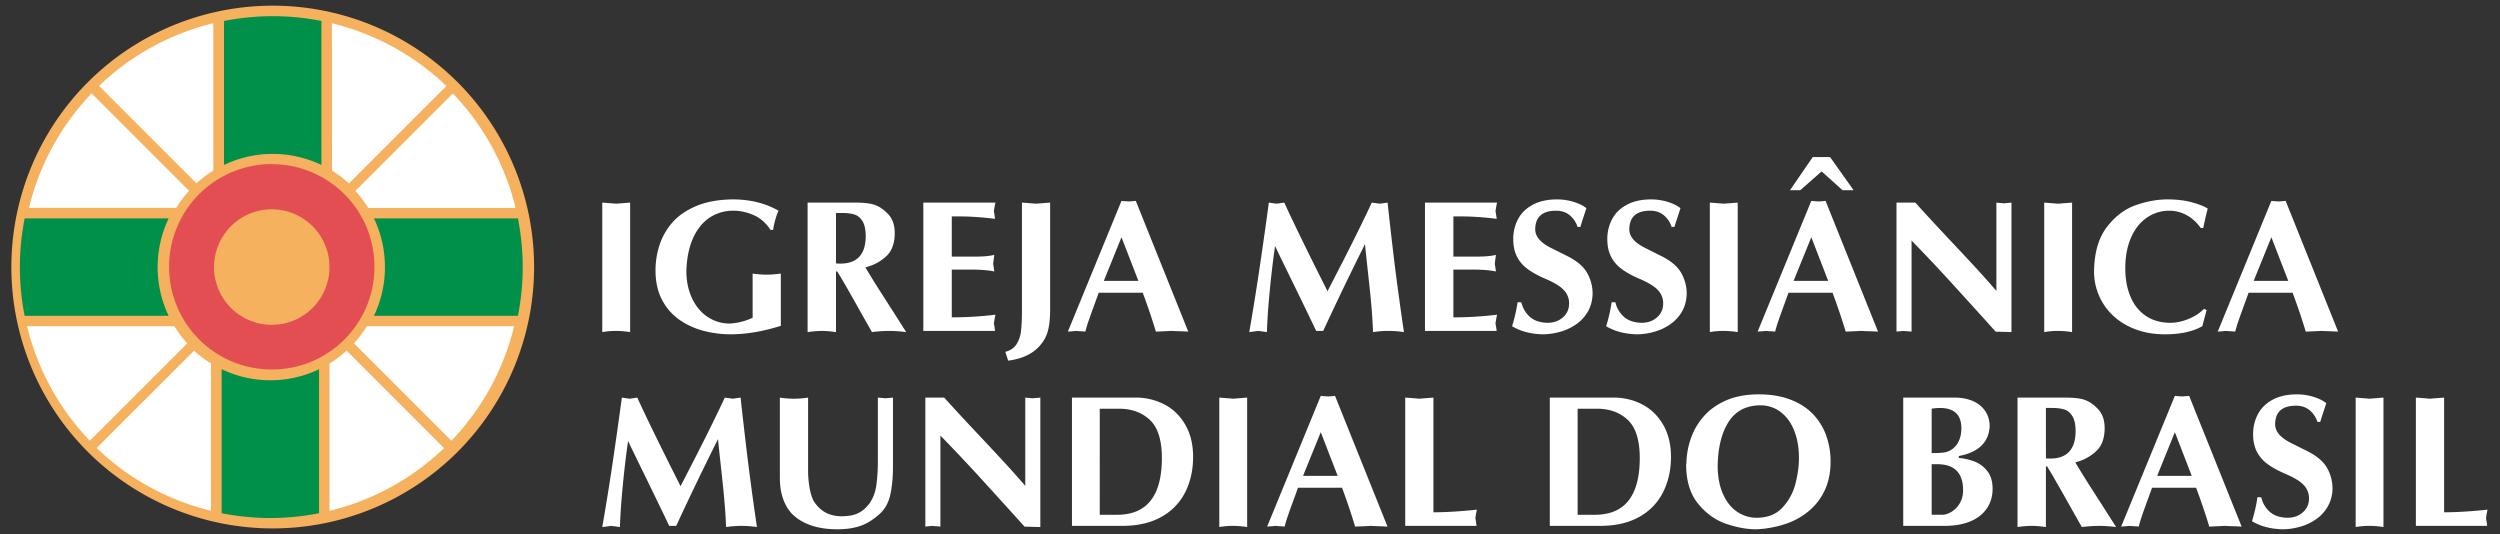
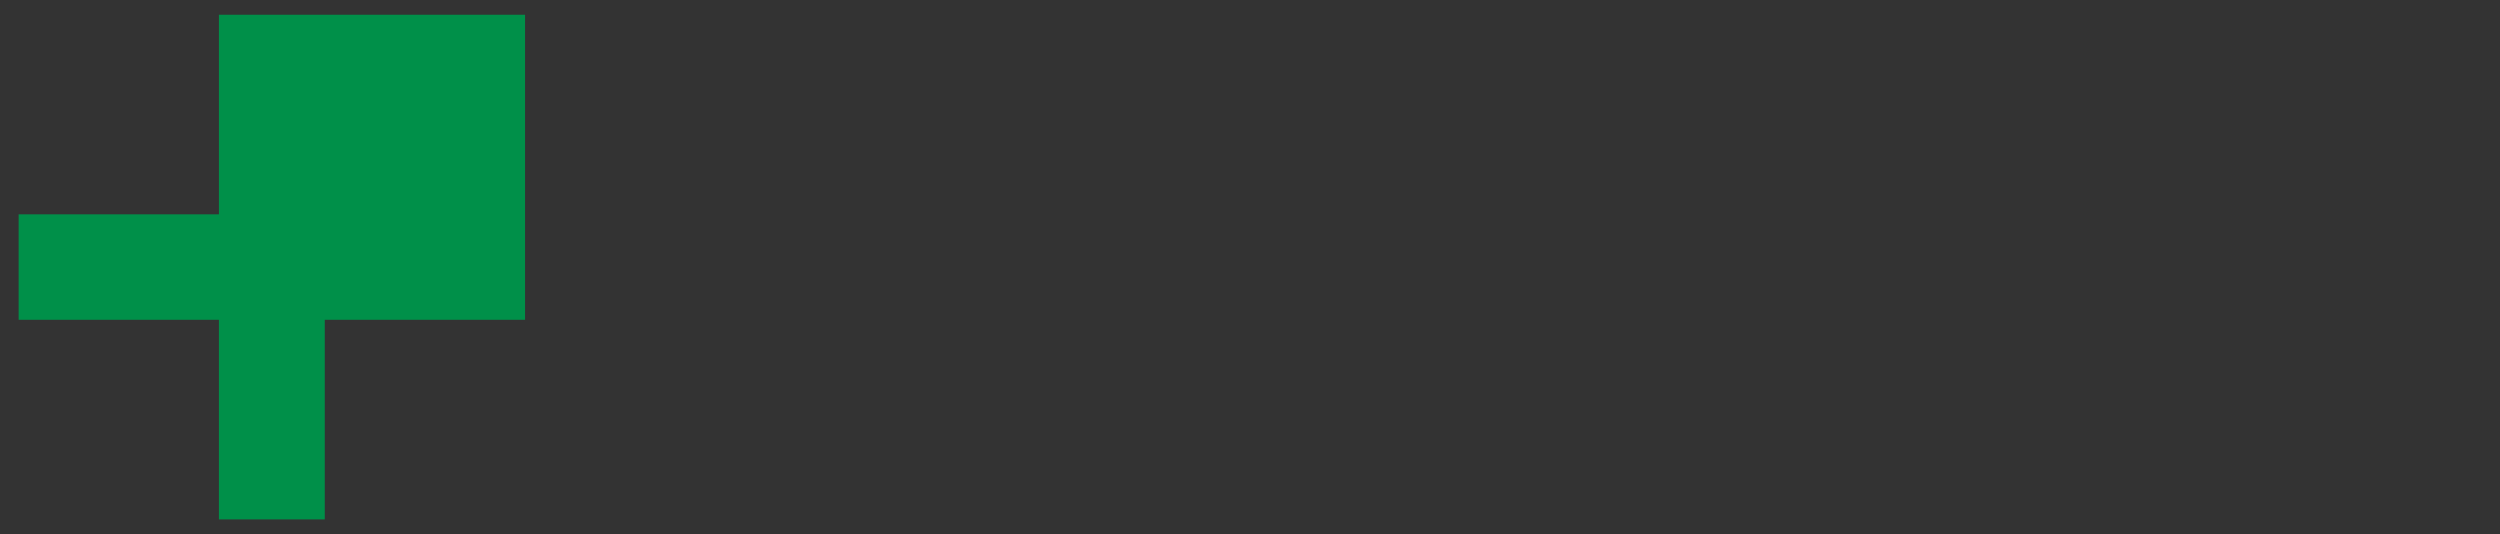
<svg xmlns="http://www.w3.org/2000/svg" viewBox="0 0 220 47" width="220" height="47">
  <rect x="0" y="0" width="220" height="47" fill="#333333" stroke="none" />
-   <circle cx="24" cy="23.5" r="22.582" fill="#fff" />
-   <path d="M19.265 1.295v17.564H1.64v9.283h17.624v17.564h9.315V28.142h17.625v-9.284H28.582V1.294z" fill="#009049" />
-   <path d="M24 14.195a9.653 9.653 0 00-.953.048 9.405 9.405 0 00-.927.141 9.077 9.077 0 00-.89.23 9.175 9.175 0 00-1.668.704 9.403 9.403 0 00-1.483 1c-.231.19-.45.39-.66.6a9.193 9.193 0 00-.602.661 9.187 9.187 0 00-1 1.483A9.23 9.23 0 0014.8 22.08a9.421 9.421 0 000 2.84 8.999 8.999 0 00.187.909 9.42 9.42 0 00.437 1.296 9.154 9.154 0 00.857 1.58 9.525 9.525 0 001.135 1.376 9.188 9.188 0 00.662.6 9.17 9.17 0 001.482 1.002 9.225 9.225 0 003.018 1.015 9.408 9.408 0 001.9.095 9.356 9.356 0 001.85-.28 9.412 9.412 0 001.295-.438 9.175 9.175 0 00.814-.392 9.56 9.56 0 00.766-.464 9.525 9.525 0 001.378-1.138 9.187 9.187 0 00.6-.66 9.188 9.188 0 001.001-1.483 9.233 9.233 0 001.073-3.485 9.243 9.243 0 00.048-.953 9.616 9.616 0 00-.048-.954 8.982 8.982 0 00-.245-1.375 9.42 9.42 0 00-.437-1.296 9.173 9.173 0 00-.392-.813 9.57 9.57 0 00-.465-.766 9.53 9.53 0 00-.536-.717 9.234 9.234 0 00-.6-.66 9.191 9.191 0 00-.661-.6 9.17 9.17 0 00-1.483-1.002 9.41 9.41 0 00-.813-.392 9.001 9.001 0 00-.855-.311 9.193 9.193 0 00-1.816-.37 9.259 9.259 0 00-.953-.049z" fill="#e24e52" />
-   <path d="M24 .5A23.01 23.01 0 007.732 7.233 23.01 23.01 0 001 23.5a23.01 23.01 0 006.732 16.267A23.01 23.01 0 0024 46.5a23.01 23.01 0 0016.267-6.734A23.01 23.01 0 0047 23.5a23.01 23.01 0 00-6.733-16.267A23.01 23.01 0 0024 .5zm0 .923c1.45 0 2.885.143 4.286.42v12.671a9.935 9.935 0 00-4.286-.97 9.84 9.84 0 00-4.287.973V1.847A22.101 22.101 0 0124 1.424zm5.207.625a22.118 22.118 0 0110.077 5.52l-8.573 8.572a9.982 9.982 0 00-1.496-1.127zm-10.435.001v12.964a9.994 9.994 0 00-1.486 1.12L8.712 7.562a22.121 22.121 0 0110.058-5.52zM8.067 8.22l8.573 8.57a9.788 9.788 0 00-1.13 1.502H2.548a22.103 22.103 0 015.52-10.079zm31.782 0a22.064 22.064 0 015.52 10.076H32.404a10.176 10.176 0 00-1.13-1.5zm-15.933 6.228l.21.003h.04c.069.003.137.004.205.009h.01l.022.002.192.012.023.001.202.017.021.003.022.002c.068.007.136.014.203.023l.228.031c.01.002.02.004.03.004l.066.013.193.032.076.015.08.016.113.024.062.014a13.937 13.937 0 01.254.06l.01.001a6.511 6.511 0 01.428.123c.021.005.04.013.06.02l.067.021a8.423 8.423 0 01.482.173c.075.029.15.06.222.09l.03.012.005.003c.076.032.152.065.228.1l.042.02a9.122 9.122 0 01.463.233l.024.012c.258.139.504.29.744.451l.156.107a9.49 9.49 0 01.42.317l.035.028.085.068.08.067.038.033c.063.054.125.108.185.163l.003.002a8.884 8.884 0 01.653.652l.001.002c.058.062.112.127.167.191l.026.03.071.083.072.09.024.032c.111.137.216.28.319.424a8.926 8.926 0 01.556.895l.014.028c.04.076.08.15.117.225l.02.041c.032.064.063.13.094.195l.02.043a7.662 7.662 0 01.103.234v.002l.012.024a7.836 7.836 0 01.09.226v.002l.005.005.086.233.016.046.068.198.018.059.021.06.043.148.011.04c.023.08.046.16.067.243l.004.014.003.017c.02.076.038.153.056.232l.014.068.023.106.016.083.014.076.034.192.01.067.006.029.031.229.003.025.023.197.003.038.016.187a10.341 10.341 0 01.016.234v.013c.003.067.007.135.008.202l.001.041a8.25 8.25 0 010 .42l-.001.042a8.359 8.359 0 01-.008.2v.013l-.002.025a7.79 7.79 0 01-.012.186l-.002.028-.015.182-.004.04-.022.19a8.807 8.807 0 01-.035.26l-.005.03-.01.055a9.56 9.56 0 01-.065.361l-.023.11-.013.06c-.019.079-.036.156-.056.233l-.005.018-.003.017-.066.24-.011.037-.045.153-.02.06-.018.055a6.882 6.882 0 01-.066.196l-.018.052a7.683 7.683 0 01-.182.467l-.01.021c-.033.08-.068.158-.105.238l-.016.035-.096.201-.02.037c-.037.075-.075.15-.114.224l-.002.002a9.212 9.212 0 01-.57.924 8.546 8.546 0 01-.32.426l-.024.03-.075.093a4.75 4.75 0 01-.067.079 9.155 9.155 0 01-.196.224 8.926 8.926 0 01-.654.654 7.972 7.972 0 01-.189.165l-.036.031a6.778 6.778 0 01-.166.138l-.036.028a8.208 8.208 0 01-.42.316 8.908 8.908 0 01-.9.558 1.936 1.936 0 01-.024.012l-.005.002c-.072.04-.146.077-.219.115a7.583 7.583 0 01-.237.114l-.043.021c-.074.034-.15.068-.227.1l-.004.003a.014.014 0 01-.001 0l-.03.012a9.137 9.137 0 01-.46.18.614.614 0 00-.055.019 7.85 7.85 0 01-.19.064l-.065.022-.06.02-.143.042-.043.012a9.193 9.193 0 01-.253.067l-.023.008a6.469 6.469 0 01-.225.053l-.076.016-.103.023a1.118 1.118 0 01-.076.014l-.083.014a8.826 8.826 0 01-.19.034l-.067.012-.03.003a7.634 7.634 0 01-.429.056l-.023.001-.02.002-.202.018-.023.002-.192.012-.022.001h-.01a6.418 6.418 0 01-.205.01h-.04a6.845 6.845 0 01-.21.002 9.684 9.684 0 01-.456-.01l-.01-.002-.025-.002-.186-.011-.03-.003-.2-.018-.02-.001a.117.117 0 00-.022-.002 9.367 9.367 0 01-.204-.023h-.002a12.336 12.336 0 01-.224-.032l-.032-.006a48.495 48.495 0 01-.256-.044 1.215 1.215 0 00-.086-.016.845.845 0 01-.072-.014l-.105-.023a1.075 1.075 0 00-.08-.016 7.27 7.27 0 01-.24-.057l-.003-.002-.009-.002a8.562 8.562 0 01-.247-.068l-.046-.014a2.905 2.905 0 01-.135-.04l-.064-.02-.069-.022a8.728 8.728 0 01-.185-.064l-.06-.02a8.914 8.914 0 01-.453-.177l-.03-.015a9.213 9.213 0 01-.238-.105l-.046-.021a5.86 5.86 0 01-.19-.093l-.046-.021a10.067 10.067 0 01-.226-.118c-.005-.002-.01-.006-.016-.007a9.239 9.239 0 01-.907-.566l-.214-.155c-.006-.007-.012-.01-.02-.017a8.231 8.231 0 01-.18-.14l-.038-.03-.081-.065-.084-.071c-.011-.011-.022-.019-.033-.029a8.601 8.601 0 01-.524-.483 9.605 9.605 0 01-.485-.526l-.03-.034-.068-.08-.076-.095a8.574 8.574 0 01-.342-.454l-.102-.147a8.923 8.923 0 01-.451-.743l-.018-.034v-.002a7.942 7.942 0 01-.116-.223l-.019-.038a8.232 8.232 0 01-.097-.201l-.016-.036a6.846 6.846 0 01-.105-.235c-.003-.009-.007-.015-.009-.023a9.674 9.674 0 01-.182-.467l-.018-.052a8.995 8.995 0 01-.066-.195l-.018-.057a.957.957 0 01-.02-.059l-.048-.16-.007-.026a9.992 9.992 0 01-.067-.243l-.004-.018v-.003a8.709 8.709 0 01-.06-.248l-.012-.06-.025-.11-.016-.085a9.454 9.454 0 01-.047-.266l-.012-.068-.004-.027a8.863 8.863 0 01-.032-.234v-.007a8.68 8.68 0 01-.025-.212l-.004-.038-.016-.179-.002-.043a9.174 9.174 0 01-.011-.165c0-.012-.002-.023-.003-.035v-.017a9.365 9.365 0 01-.009-.65l.002-.055c.001-.064.004-.128.007-.192v-.016l.003-.032.011-.175.003-.033.015-.182.004-.037a7.008 7.008 0 01.025-.218c.01-.08.02-.158.032-.235l.005-.028.01-.067a8.682 8.682 0 01.049-.268l.015-.083.023-.107.015-.068c.02-.082.038-.163.06-.246l.003-.016a9.053 9.053 0 01.122-.429l.02-.06a6.939 6.939 0 01.084-.252l.02-.057c.028-.076.055-.152.085-.227l.004-.007a5.175 5.175 0 01.091-.226l.011-.025.004-.007c.031-.076.064-.151.099-.226l.02-.044.093-.195.021-.04.116-.224v-.001l.016-.03a9.211 9.211 0 01.555-.894h.001c.102-.145.209-.285.318-.423l.027-.033.071-.089.068-.08.03-.036a9.332 9.332 0 01.165-.189l.002-.001a8.919 8.919 0 01.844-.82l.03-.024c.028-.024.056-.05.085-.073l.084-.068.033-.026c.06-.047.12-.094.182-.14l.021-.02a10.912 10.912 0 01.376-.267 8.908 8.908 0 01.745-.452l.014-.007.224-.117a9.489 9.489 0 01.232-.113l.057-.026c.063-.03.128-.06.194-.087l.04-.018.028-.012a9.426 9.426 0 01.45-.175l.07-.025.172-.06c.027-.006.053-.017.079-.024.02-.006.04-.015.059-.02l.125-.038.06-.017.245-.068.005-.001.026-.005a6.11 6.11 0 01.299-.07l.107-.023a1.118 1.118 0 01.075-.014l.081-.016.19-.033.068-.012.031-.006c.075-.012.15-.022.226-.031l.205-.024.022-.002.02-.002.2-.017.03-.002.186-.011.024-.002h.012a9.28 9.28 0 01.204-.009h.038c.071-.003.14-.003.211-.003zm0 3.973a5.081 5.081 0 00-5.082 5.081 5.081 5.081 0 005.082 5.082 5.081 5.081 0 005.081-5.082 5.081 5.081 0 00-5.081-5.081zm-21.745.796h12.67a9.964 9.964 0 00-.968 4.287c0 1.53.347 2.99.966 4.286H2.169a22.054 22.054 0 01-.42-4.286c0-1.45.144-2.885.421-4.287zm30.737 0h12.67a22.233 22.233 0 01.42 4.287c0 1.447-.142 2.885-.418 4.286H32.908a9.887 9.887 0 00.966-4.286c0-1.533-.346-2.99-.966-4.287zM2.379 28.708h12.964a9.953 9.953 0 001.134 1.506l-8.573 8.572a22.08 22.08 0 01-5.521-10.078zm29.9 0h12.964a22.097 22.097 0 01-5.52 10.078l-8.572-8.572a10.094 10.094 0 001.133-1.505zm-15.2 2.154a9.96 9.96 0 001.487 1.121v12.964a21.945 21.945 0 01-10.058-5.52zm13.424 0l8.572 8.573a22.077 22.077 0 01-10.078 5.52V31.99a10.089 10.089 0 001.496-1.126zm-11 1.627a9.916 9.916 0 004.287.974 9.901 9.901 0 004.287-.97v12.671a22.068 22.068 0 01-4.287.42 21.93 21.93 0 01-4.286-.422z" fill="#f5b15e" />
-   <path fill="#fff" d="M159.52 13.823l-2 2.915h.908l1.874-1.655 1.84 1.655h.975l-2.07-2.915zm-95.048 3.724c-1.252.017-2.318.21-3.206.586-.886.375-1.597.867-2.116 1.47a5.673 5.673 0 00-1.122 1.992 7.21 7.21 0 00-.343 2.193c0 1.021.196 1.895.59 2.627a4.908 4.908 0 001.56 1.757 6.678 6.678 0 002.127.954c.77.195 1.542.293 2.312.293 1.387 0 2.869-.25 4.44-.746v-4.6a8.952 8.952 0 01-1.257.096 8.674 8.674 0 01-1.226-.095v3.888a5.418 5.418 0 01-2.04.512 3.492 3.492 0 01-1.927-.592c-.577-.384-1.032-.93-1.364-1.634-.33-.703-.5-1.51-.5-2.425.026-.82.141-1.556.344-2.216.208-.657.495-1.212.856-1.669a3.637 3.637 0 011.29-1.038 3.773 3.773 0 011.65-.358c.585 0 1.176.126 1.77.382.593.257 1.092.692 1.494 1.304h.232c.019-.184.074-.45.167-.801a4.874 4.874 0 01.31-.885c-1.167-.665-2.512-.995-4.041-.995zm72.564 0c-.86 0-1.583.16-2.168.48-.582.318-1.012.74-1.29 1.275a3.692 3.692 0 00-.412 1.734c0 .594.105 1.102.317 1.527.212.425.516.786.912 1.084.397.3.9.582 1.513.85.798.333 1.362.668 1.686 1.005a1.67 1.67 0 01.487 1.198c0 .505-.184.916-.548 1.232-.363.318-.814.475-1.358.475-.653-.017-1.168-.193-1.543-.521-.375-.331-.625-.76-.754-1.286h-.331a13.736 13.736 0 01-.485 2.107c.729.44 1.614.679 2.652.712a5.743 5.743 0 001.604-.228 4.568 4.568 0 001.426-.682 3.4 3.4 0 001.007-1.125c.249-.444.382-.95.398-1.524 0-.673-.165-1.298-.5-1.874-.331-.574-.952-1.084-1.866-1.522l-1.226-.614c-.969-.47-1.455-1.025-1.455-1.654 0-1.1.615-1.654 1.837-1.654.485 0 .89.138 1.213.413.32.275.546.615.674 1.013h.248c.082-.273.168-.553.262-.834.095-.285.184-.554.267-.811-.273-.227-.651-.412-1.128-.558a4.89 4.89 0 00-1.438-.217zm8.278 0c-.86 0-1.58.16-2.165.48-.583.318-1.016.74-1.29 1.275a3.703 3.703 0 00-.416 1.734c0 .594.106 1.102.319 1.527.212.425.515.786.91 1.084.397.3.9.582 1.514.85.8.333 1.36.668 1.686 1.005a1.67 1.67 0 01.488 1.198c0 .505-.184.916-.548 1.232-.36.318-.814.475-1.358.475-.653-.017-1.166-.193-1.541-.521a2.449 2.449 0 01-.758-1.286h-.332a13.633 13.633 0 01-.483 2.107c.728.44 1.614.679 2.652.712a5.743 5.743 0 001.603-.228 4.577 4.577 0 001.427-.682 3.407 3.407 0 001.01-1.125c.246-.444.381-.95.397-1.524a3.67 3.67 0 00-.5-1.874c-.333-.574-.955-1.084-1.869-1.522l-1.226-.614c-.969-.47-1.454-1.025-1.454-1.654 0-1.1.616-1.654 1.837-1.654.486 0 .89.138 1.214.413.32.275.544.615.671 1.013h.251c.084-.273.168-.553.265-.834l.264-.811c-.274-.227-.65-.412-1.128-.558a4.908 4.908 0 00-1.44-.217zm45.437 0c-.898 0-1.832.167-2.798.506-.967.337-1.819.98-2.547 1.927-.731.946-1.108 2.25-1.13 3.909a5.318 5.318 0 001.662 3.875c.543.514 1.204.92 1.98 1.213.779.296 1.648.442 2.61.442 1.343 0 2.434-.237 3.276-.712l.378-1.43-.236-.096c-.363.376-.826.675-1.38.895-.554.221-1.068.33-1.549.33-.859 0-1.593-.206-2.193-.617-.602-.411-1.05-.98-1.348-1.7-.301-.72-.45-1.544-.45-2.47 0-1.04.167-1.944.506-2.712.337-.769.805-1.353 1.395-1.756a3.442 3.442 0 011.992-.608 3.14 3.14 0 011.485.38c.479.257.9.636 1.263 1.141h.219c.142-.688.272-1.258.394-1.705-.276-.187-.73-.37-1.361-.547-.635-.179-1.358-.264-2.167-.264zm-92.06.129l-4.719 11.507c.08-.008.202-.016.367-.029a4.487 4.487 0 00.342-.034c.101.01.247.022.423.03.18.01.312.023.405.033.083-.315.18-.635.289-.955.112-.323.272-.77.481-1.343.21-.576.345-.948.406-1.122h3.877a56.393 56.393 0 011.156 3.42c.155-.008.38-.016.68-.03.297-.01.518-.022.662-.033.177.01.426.022.746.03.32.01.573.023.762.033l-4.619-11.507a8.543 8.543 0 01-.646.052 8.312 8.312 0 00-.317-.022 3.272 3.272 0 01-.295-.03zm60.704 0l-4.724 11.507c.08-.008.2-.016.366-.029a4.212 4.212 0 00.344-.034c.102.01.247.022.422.03.181.01.312.023.407.033.083-.315.18-.635.29-.955a71.863 71.863 0 01.48-1.343c.21-.576.347-.948.408-1.122h3.876a56.88 56.88 0 011.157 3.42c.154-.008.38-.016.679-.03a20.1 20.1 0 00.66-.033c.178.01.426.022.746.03.32.01.573.023.76.033l-4.617-11.507a8.543 8.543 0 01-.647.052 8.31 8.31 0 00-.314-.022 3.229 3.229 0 01-.293-.03zm40.485 0l-4.719 11.507c.08-.008.198-.016.363-.029.164-.012.277-.023.346-.034.103.01.243.022.42.03.18.01.313.023.407.033.084-.315.18-.635.291-.955.11-.323.271-.77.48-1.343.21-.576.345-.948.407-1.122h3.874a56.903 56.903 0 011.158 3.42c.154-.008.382-.016.68-.03.298-.01.52-.022.664-.033.176.01.423.022.742.03.32.01.573.023.76.033l-4.617-11.507a8.543 8.543 0 01-.647.052 8.312 8.312 0 00-.315-.022 3.272 3.272 0 01-.293-.03zM53 17.83v11.394a6.965 6.965 0 011.163-.104 8.338 8.338 0 011.289.104V17.83c-.271.02-.68.051-1.226.096A83.837 83.837 0 0053 17.83zm18.069 0v11.394a9.57 9.57 0 011.254-.104c.342 0 .754.035 1.244.104v-5.335h.114c.304.505.59.983.847 1.436.26.45.606 1.07 1.05 1.858a607.274 607.274 0 001.155 2.04 12.762 12.762 0 011.522-.103c.445 0 .938.035 1.489.104-.218-.35-.615-.976-1.19-1.871-.573-.893-1.014-1.588-1.333-2.085a90.517 90.517 0 01-1.07-1.742 4.064 4.064 0 001.797-.937c.528-.468.788-1.158.788-2.076 0-.76-.225-1.348-.678-1.77-.339-.34-.698-.58-1.079-.711-.378-.135-.955-.203-1.736-.203zm10.183 0v11.29h6.312a6.426 6.426 0 00-.103-.65 15.897 15.897 0 01.138-.777 31.411 31.411 0 01-3.843.234v-4.203h1.737c.81 0 1.479.056 2.003.166a11.571 11.571 0 00-.099-.68l.041-.328c.02-.133.04-.287.059-.452-.41.099-.939.15-1.593.15h-2.148v-3.537h.543c1.04 0 2.13.07 3.265.215a14.321 14.321 0 00-.103-.68c.05-.328.096-.58.138-.748zm8.679 0v9.548c0 .73-.031 1.318-.084 1.761a2.757 2.757 0 01-.394 1.155c-.21.327-.54.552-.985.667l.25.775c1.085-.135 1.945-.498 2.574-1.091.44-.434.739-.905.89-1.412.154-.507.23-1.18.23-2.017V17.83l-.403.03-.439.034-.414.032a46.294 46.294 0 00-1.225-.096zm21.727 0a417.032 417.032 0 01-.832 5.869 216.524 216.524 0 01-.892 5.525c.157-.017.417-.052.78-.104l.396.052.381.051c.015-.579.052-1.298.117-2.155a89.489 89.489 0 01.595-5.416 551.143 551.143 0 001.663 3.419 520.876 520.876 0 011.96 4.05h.616a274.313 274.313 0 013.677-7.636c.06.623.141 1.365.234 2.23.096.862.165 1.521.213 1.978.049.45.1.997.152 1.644.05.643.087 1.271.11 1.887a9.098 9.098 0 011.358-.104c.468 0 .92.035 1.36.104a249.014 249.014 0 01-.433-3.057 212.779 212.779 0 01-.366-2.766 404.623 404.623 0 01-.639-5.571c-.28.039-.51.07-.683.096-.36-.05-.598-.082-.707-.096a148.548 148.548 0 01-1.95 3.997c-.258.516-.56 1.111-.907 1.781l-1.038 2.017c-1.693-3.351-2.962-5.952-3.807-7.795-.124.017-.352.047-.68.096-.075-.01-.182-.026-.318-.047-.135-.02-.256-.037-.36-.05zm13.739 0v11.29h6.309a6.357 6.357 0 00-.105-.65c.031-.212.077-.472.138-.777a31.377 31.377 0 01-3.842.234v-4.203h1.74c.812 0 1.477.056 2.002.166a12.278 12.278 0 00-.098-.68 57.296 57.296 0 01.102-.78c-.41.099-.94.15-1.595.15h-2.15v-3.537h.548c1.04 0 2.13.07 3.265.215a15 15 0 00-.107-.68c.049-.328.096-.58.138-.748zm25.069 0v11.394a6.982 6.982 0 011.163-.104 8.338 8.338 0 011.29.104V17.83c-.272.02-.683.051-1.23.096-.546-.047-.954-.076-1.223-.096zm16.425 0v11.353a4.2 4.2 0 01.3-.031 2.9 2.9 0 00.279-.032c.088.01.212.023.368.032.16.01.285.02.38.031V21.17a155.65 155.65 0 013.21 3.392 973.046 973.046 0 014.193 4.624l1.388.037V17.83a4.3 4.3 0 01-.337.03 6.023 6.023 0 00-.34.034 4.74 4.74 0 00-.32-.033 4.393 4.393 0 01-.33-.031v7.768a89.253 89.253 0 00-1.686-1.897 242.71 242.71 0 00-1.861-1.998 519.002 519.002 0 01-1.922-2.053 173.372 173.372 0 01-1.663-1.82zm13 0v11.394a6.982 6.982 0 011.163-.104 8.338 8.338 0 011.289.104V17.83c-.271.02-.68.051-1.227.096-.547-.047-.955-.076-1.226-.096zm-106.324.913h.58c.408 0 .759.046 1.048.137.293.092.531.291.715.6.184.309.275.761.275 1.362-.032 1.566-.775 2.355-2.235 2.355a3.42 3.42 0 01-.383-.017zm25.124 2.133l1.487 3.84h-3.042zm60.704 0l1.485 3.84h-3.042zm40.485 0l1.487 3.84h-3.043zm-45.1 13.827c-1.114 0-2.073.178-2.88.532-.805.353-1.463.82-1.971 1.405a5.851 5.851 0 00-1.125 1.92 7.038 7.038 0 00-.399 2.124.703.703 0 01-.027.227c.012 1.433.363 2.572 1.06 3.422.695.847 1.508 1.431 2.446 1.756.939.324 1.83.488 2.67.488a9.332 9.332 0 002.59-.477 6.337 6.337 0 002.075-1.164 5.252 5.252 0 001.384-1.847c.329-.725.488-1.55.488-2.477a6.709 6.709 0 00-.381-2.27 5.245 5.245 0 00-1.156-1.886c-.516-.546-1.176-.973-1.978-1.284-.803-.312-1.74-.469-2.796-.469zm47.37 0c-.863 0-1.587.16-2.172.48-.583.318-1.011.743-1.287 1.275a3.705 3.705 0 00-.418 1.736c0 .594.106 1.104.318 1.53a3.075 3.075 0 00.915 1.083c.396.3.9.582 1.512.85.8.334 1.361.667 1.687 1.003a1.663 1.663 0 01.487 1.196c0 .506-.186.915-.55 1.233-.361.318-.812.474-1.356.474-.653-.016-1.166-.19-1.541-.52-.376-.33-.627-.757-.757-1.285h-.333a13.642 13.642 0 01-.48 2.107c.729.441 1.61.678 2.648.712.544 0 1.077-.076 1.602-.228a4.593 4.593 0 001.427-.684 3.407 3.407 0 001.008-1.123 3.26 3.26 0 00.4-1.527c0-.674-.164-1.296-.498-1.87-.33-.574-.959-1.085-1.873-1.524l-1.223-.61c-.967-.474-1.452-1.03-1.452-1.658 0-1.102.611-1.652 1.835-1.652.485 0 .891.136 1.214.412.32.276.543.614.67 1.012h.25c.083-.274.168-.555.266-.835.095-.285.181-.55.263-.808-.273-.225-.648-.413-1.125-.559a4.903 4.903 0 00-1.439-.22zm-85.922.132l-4.72 11.506c.08-.008.2-.016.365-.029.163-.01.276-.024.345-.035.103.01.242.023.42.03.179.012.313.024.406.034.085-.315.18-.635.291-.954.11-.323.27-.769.48-1.342.21-.575.347-.951.408-1.126h3.876a56.837 56.837 0 011.152 3.422c.155-.008.385-.015.683-.029.298-.01.517-.024.661-.035.176.01.428.023.747.03.32.012.571.024.759.034l-4.618-11.506a8.543 8.543 0 01-.646.052 8.312 8.312 0 00-.315-.022 3.272 3.272 0 01-.294-.03zm75.16 0l-4.726 11.505c.08-.009.205-.015.37-.03.164-.01.276-.022.345-.033.101.01.243.022.42.03.18.012.317.022.411.033.083-.314.174-.633.285-.953.11-.323.272-.772.481-1.346.21-.574.346-.948.407-1.122h3.875a56.365 56.365 0 011.16 3.422l.677-.032c.297-.01.517-.022.66-.032.176.01.43.022.75.03.32.012.574.022.761.033l-4.62-11.505c-.058.012-.276.03-.645.052a12.753 12.753 0 00-.315-.025 3.263 3.263 0 01-.297-.027zm-136.665.153v.001a429.917 429.917 0 01-.831 5.865A216.308 216.308 0 0153 46.38c.158-.017.416-.05.78-.103l.396.051.38.052a42.4 42.4 0 01.118-2.151 87.984 87.984 0 01.595-5.42 527.66 527.66 0 001.664 3.417 699.659 699.659 0 011.96 4.05h.614a276.679 276.679 0 013.677-7.633c.061.622.142 1.363.235 2.227.094.864.165 1.522.212 1.978.05.452.098.998.151 1.645.05.643.089 1.27.113 1.887a9.094 9.094 0 012.716 0 251.79 251.79 0 01-1.098-8.364 346.035 346.035 0 01-.34-3.027c-.28.038-.507.07-.682.098a73.3 73.3 0 00-.709-.098 147.683 147.683 0 01-1.947 3.996 199.344 199.344 0 01-.908 1.783l-1.037 2.016c-1.694-3.352-2.965-5.952-3.81-7.795-.123.018-.35.047-.679.098l-.317-.049zm13.905.001v7.048c0 1.348.356 2.41 1.065 3.18.918.905 2.249 1.36 3.99 1.36.596 0 1.112-.055 1.56-.164a4.358 4.358 0 001.176-.455 5.944 5.944 0 00.999-.74c.461-.416.771-.978.927-1.682.159-.704.236-1.545.236-2.526v-6.022a4.885 4.885 0 01-.344.03 4.962 4.962 0 00-.337.033 3.76 3.76 0 00-.311-.032c-.146-.015-.261-.022-.337-.03v5.593c0 .76-.044 1.457-.13 2.091-.084.638-.29 1.182-.615 1.635-.304.403-.64.69-1.011.861-.373.175-.852.262-1.436.262-1.044 0-1.841-.418-2.4-1.255-.173-.273-.308-.665-.405-1.18a8.863 8.863 0 01-.143-1.64V34.99c-.45.064-.87.098-1.257.098a8.74 8.74 0 01-1.227-.098zm12.802 0v11.352c.073-.01.175-.022.303-.033.128-.01.217-.02.275-.031.089.01.216.023.372.03.159.012.283.024.376.034v-8.01a157.827 157.827 0 013.211 3.389 934.976 934.976 0 014.193 4.625l1.39.035V34.988a4.315 4.315 0 01-.34.03 5.935 5.935 0 00-.338.033 5.159 5.159 0 00-.322-.033 4.262 4.262 0 01-.326-.029v7.766a88.862 88.862 0 00-1.685-1.896c-.589-.637-1.206-1.306-1.86-1.999a433.41 433.41 0 01-1.924-2.053 176.952 176.952 0 01-1.666-1.818zm12.903 0v11.287h4.436c1.34 0 2.476-.257 3.411-.78a5.079 5.079 0 002.106-2.152c.468-.916.703-1.956.708-3.11 0-1.127-.233-2.087-.703-2.881-.468-.795-1.086-1.387-1.853-1.778a5.413 5.413 0 00-2.476-.587zm12.966 0v11.39a6.989 6.989 0 011.165-.103c.42 0 .847.034 1.286.103v-11.39c-.27.02-.677.05-1.223.098a87.835 87.835 0 00-1.228-.098zm16.361 0v11.287h6.274a9.894 9.894 0 00-.102-.679c.044-.306.09-.557.137-.747-1.474.154-2.748.231-3.827.231V34.99c-.215.014-.47.033-.762.055l-.498.043a29.526 29.526 0 00-1.222-.098zm12.722 0v11.287h4.44c1.338 0 2.478-.257 3.414-.78a5.061 5.061 0 002.1-2.153c.469-.916.706-1.953.712-3.11 0-1.126-.236-2.086-.704-2.88-.47-.795-1.087-1.387-1.854-1.778a5.414 5.414 0 00-2.476-.587zm31.103 0v11.287h3.662c.684 0 1.296-.083 1.831-.249.534-.165.976-.396 1.326-.695a2.875 2.875 0 00.788-1.037c.174-.397.256-.822.256-1.28 0-.619-.142-1.123-.43-1.514a2.577 2.577 0 00-1.094-.858 4.825 4.825 0 00-1.45-.343v-.167c1.736-.336 2.642-1.209 2.716-2.617 0-.508-.129-.952-.386-1.336-.253-.381-.615-.678-1.087-.885-.471-.205-1.016-.307-1.626-.307zm10.057 0v11.39a9.516 9.516 0 011.252-.103c.342 0 .756.034 1.246.103v-5.334h.111c.303.506.588.984.843 1.436.26.45.614 1.073 1.057 1.862.445.79.828 1.467 1.151 2.037a12.749 12.749 0 011.523-.102c.444 0 .939.033 1.491.102-.218-.35-.615-.973-1.187-1.866l-1.34-2.088a85.607 85.607 0 01-1.066-1.742 4.043 4.043 0 001.795-.939c.528-.467.79-1.153.79-2.073 0-.758-.225-1.348-.678-1.77-.34-.34-.7-.582-1.082-.714-.378-.136-.956-.198-1.737-.198zm29.756 0v11.39a6.942 6.942 0 011.16-.103c.42 0 .849.034 1.287.103v-11.39c-.27.02-.677.051-1.223.098a105.738 105.738 0 00-1.223-.098zm5.299 0v11.287h6.274a10.083 10.083 0 00-.102-.68 8.003 8.003 0 01.136-.746c-1.474.154-2.746.231-3.824.231V34.99c-.216.014-.473.033-.766.055l-.496.043a31.907 31.907 0 00-1.223-.098zm-57.748.678h.034c.69 0 1.291.194 1.809.588.52.393.92.94 1.198 1.643.28.702.418 1.502.418 2.402 0 .712-.105 1.472-.312 2.279a4.787 4.787 0 01-1.146 2.093c-.554.594-1.31.891-2.266.891a3.013 3.013 0 01-1.685-.507c-.518-.342-.933-.843-1.241-1.51-.314-.669-.477-1.464-.502-2.383 0-1.62.3-2.936.9-3.942.6-1.005 1.533-1.523 2.792-1.554zm15.863.234c1.258 0 1.89.598 1.89 1.799 0 .364-.061.702-.186 1.014a1.837 1.837 0 01-.569.773 1.694 1.694 0 01-.934.351 8.497 8.497 0 01-.927.032v-3.906a5.053 5.053 0 01.726-.063zm9.328 0h.578c.41 0 .762.045 1.052.137.292.09.526.289.708.598.185.31.276.762.276 1.361-.029 1.567-.773 2.357-2.233 2.357-.168 0-.296-.009-.38-.018zm-83.261.065h1.69c1.118 0 2.028.334 2.727.994.703.66 1.05 1.786 1.05 3.38-.012 3.306-1.324 4.96-3.943 4.96h-1.525zm42.053 0h1.69c1.118 0 2.027.33 2.728.992.7.659 1.05 1.786 1.05 3.381-.011 3.307-1.329 4.961-3.948 4.961h-1.52zm-22.604 2.066l1.487 3.845h-3.046zm75.16 0l1.486 3.844h-3.043zm-21.402 2.817h.48c1.525 0 2.287.767 2.287 2.298 0 .429-.097.807-.287 1.13a2.108 2.108 0 01-.718.752c-.29.18-.568.27-.835.27h-.927z" />
+   <path d="M19.265 1.295v17.564H1.64v9.283h17.624v17.564h9.315V28.142h17.625v-9.284V1.294z" fill="#009049" />
</svg>